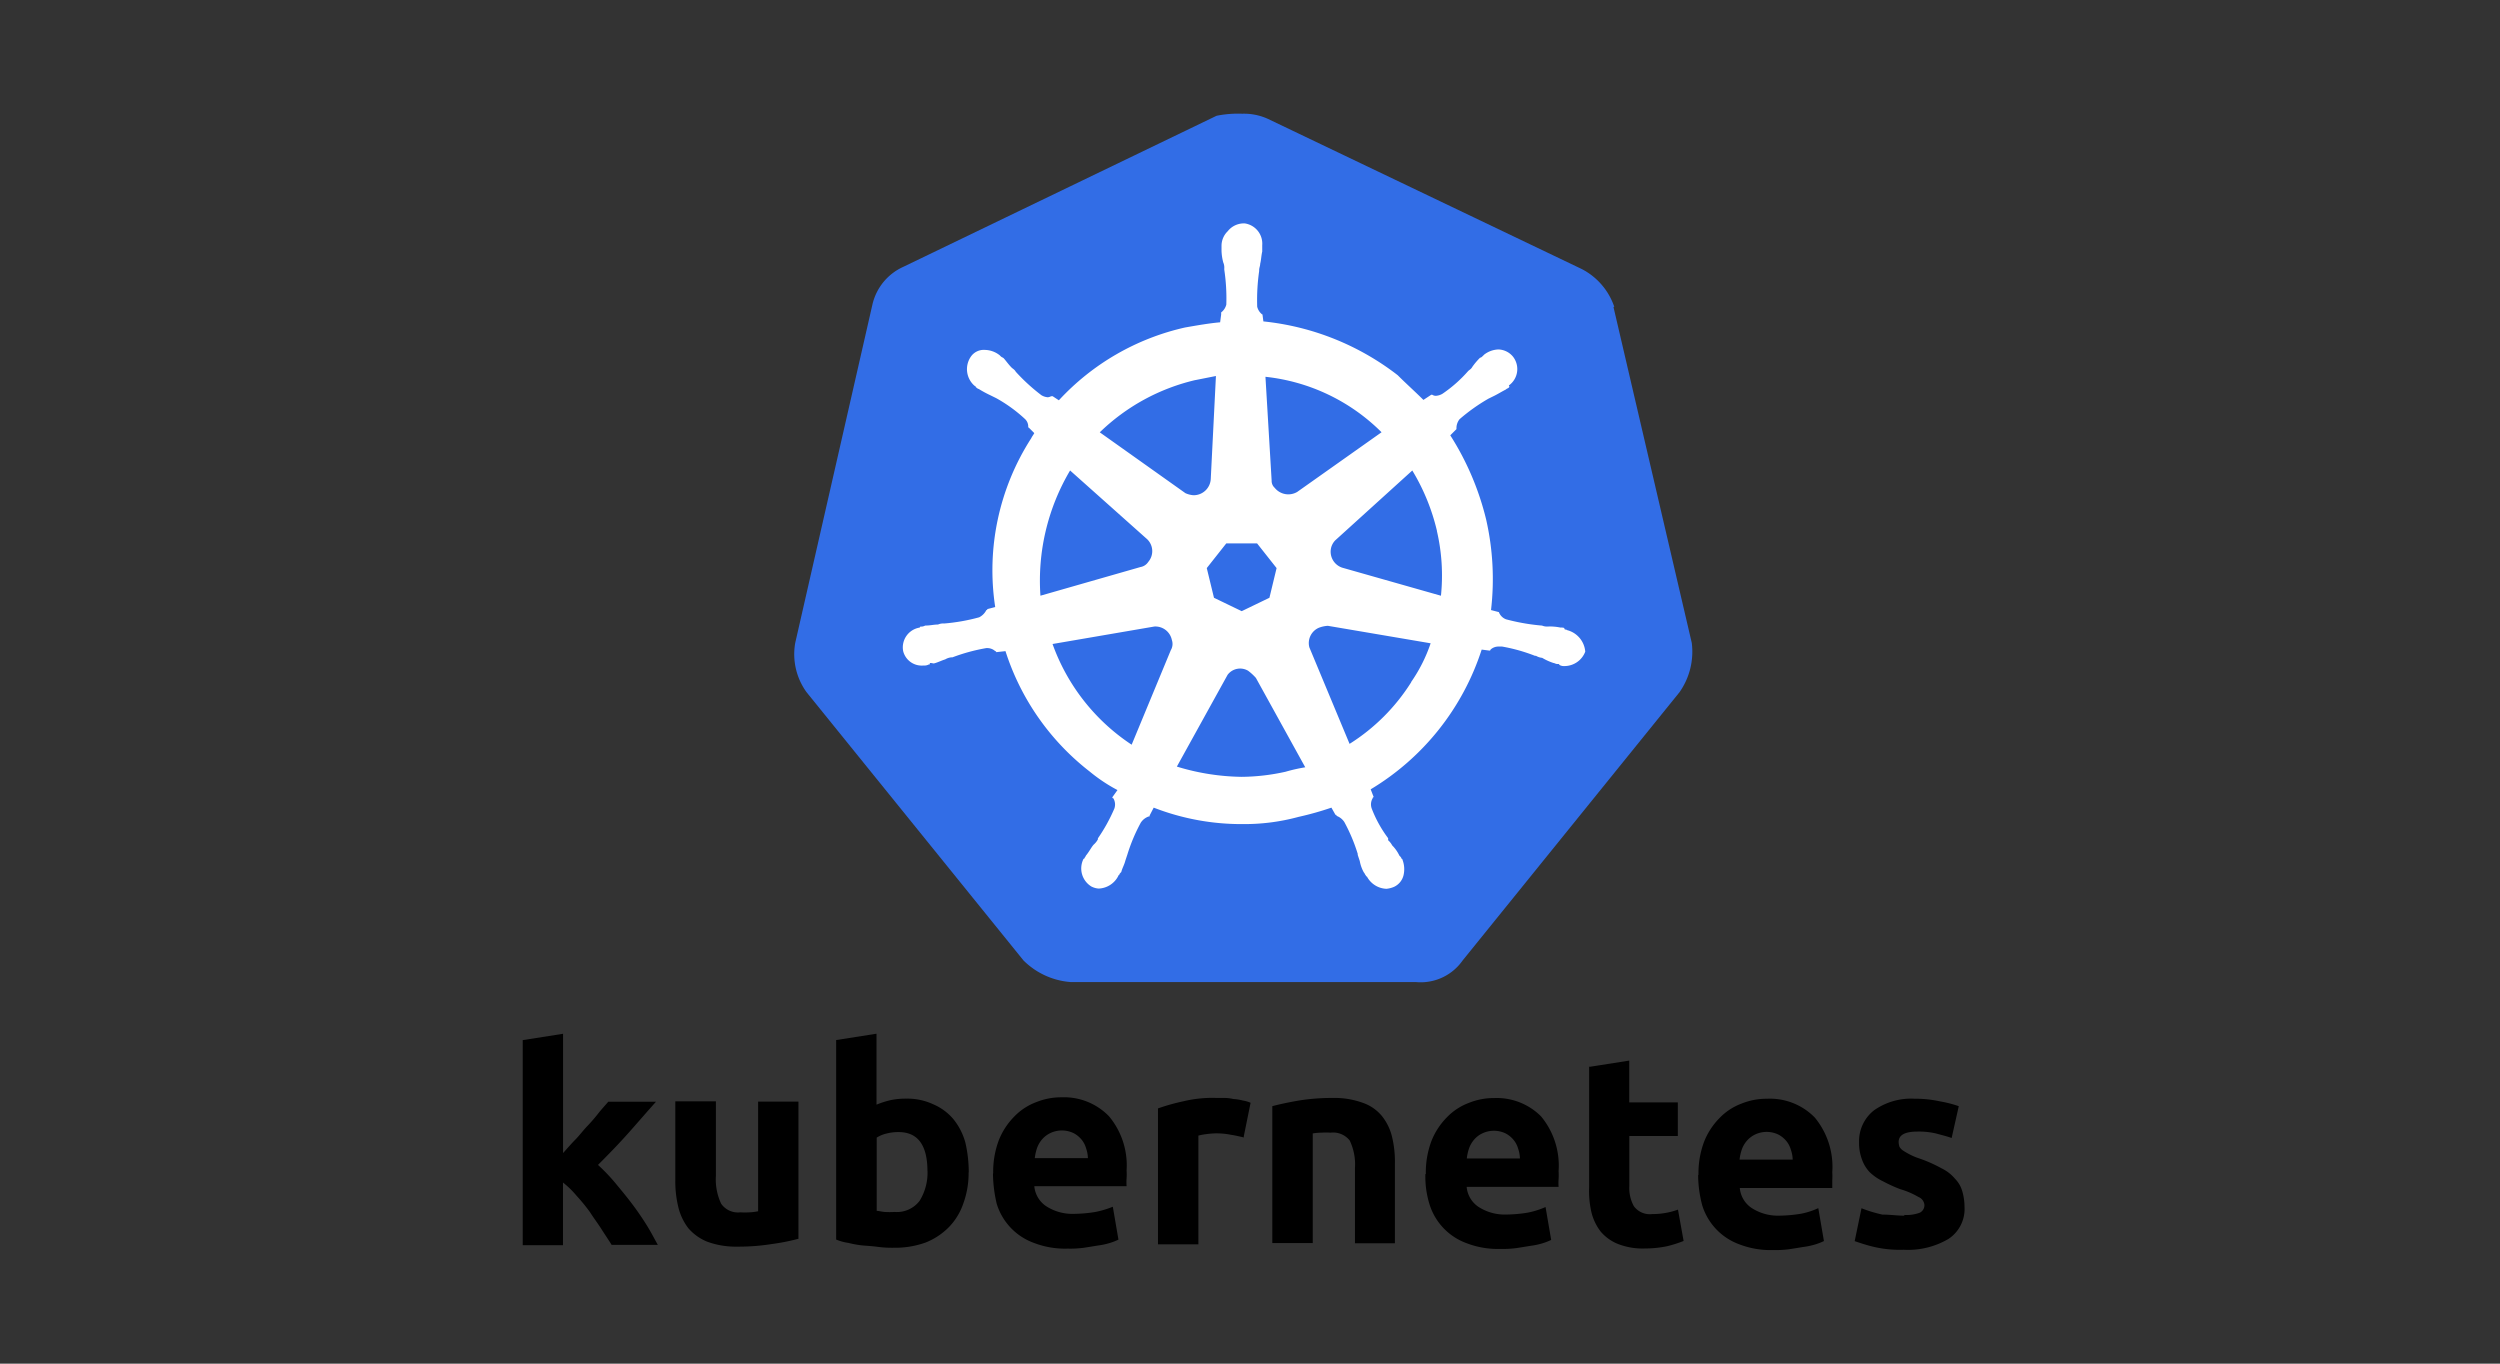
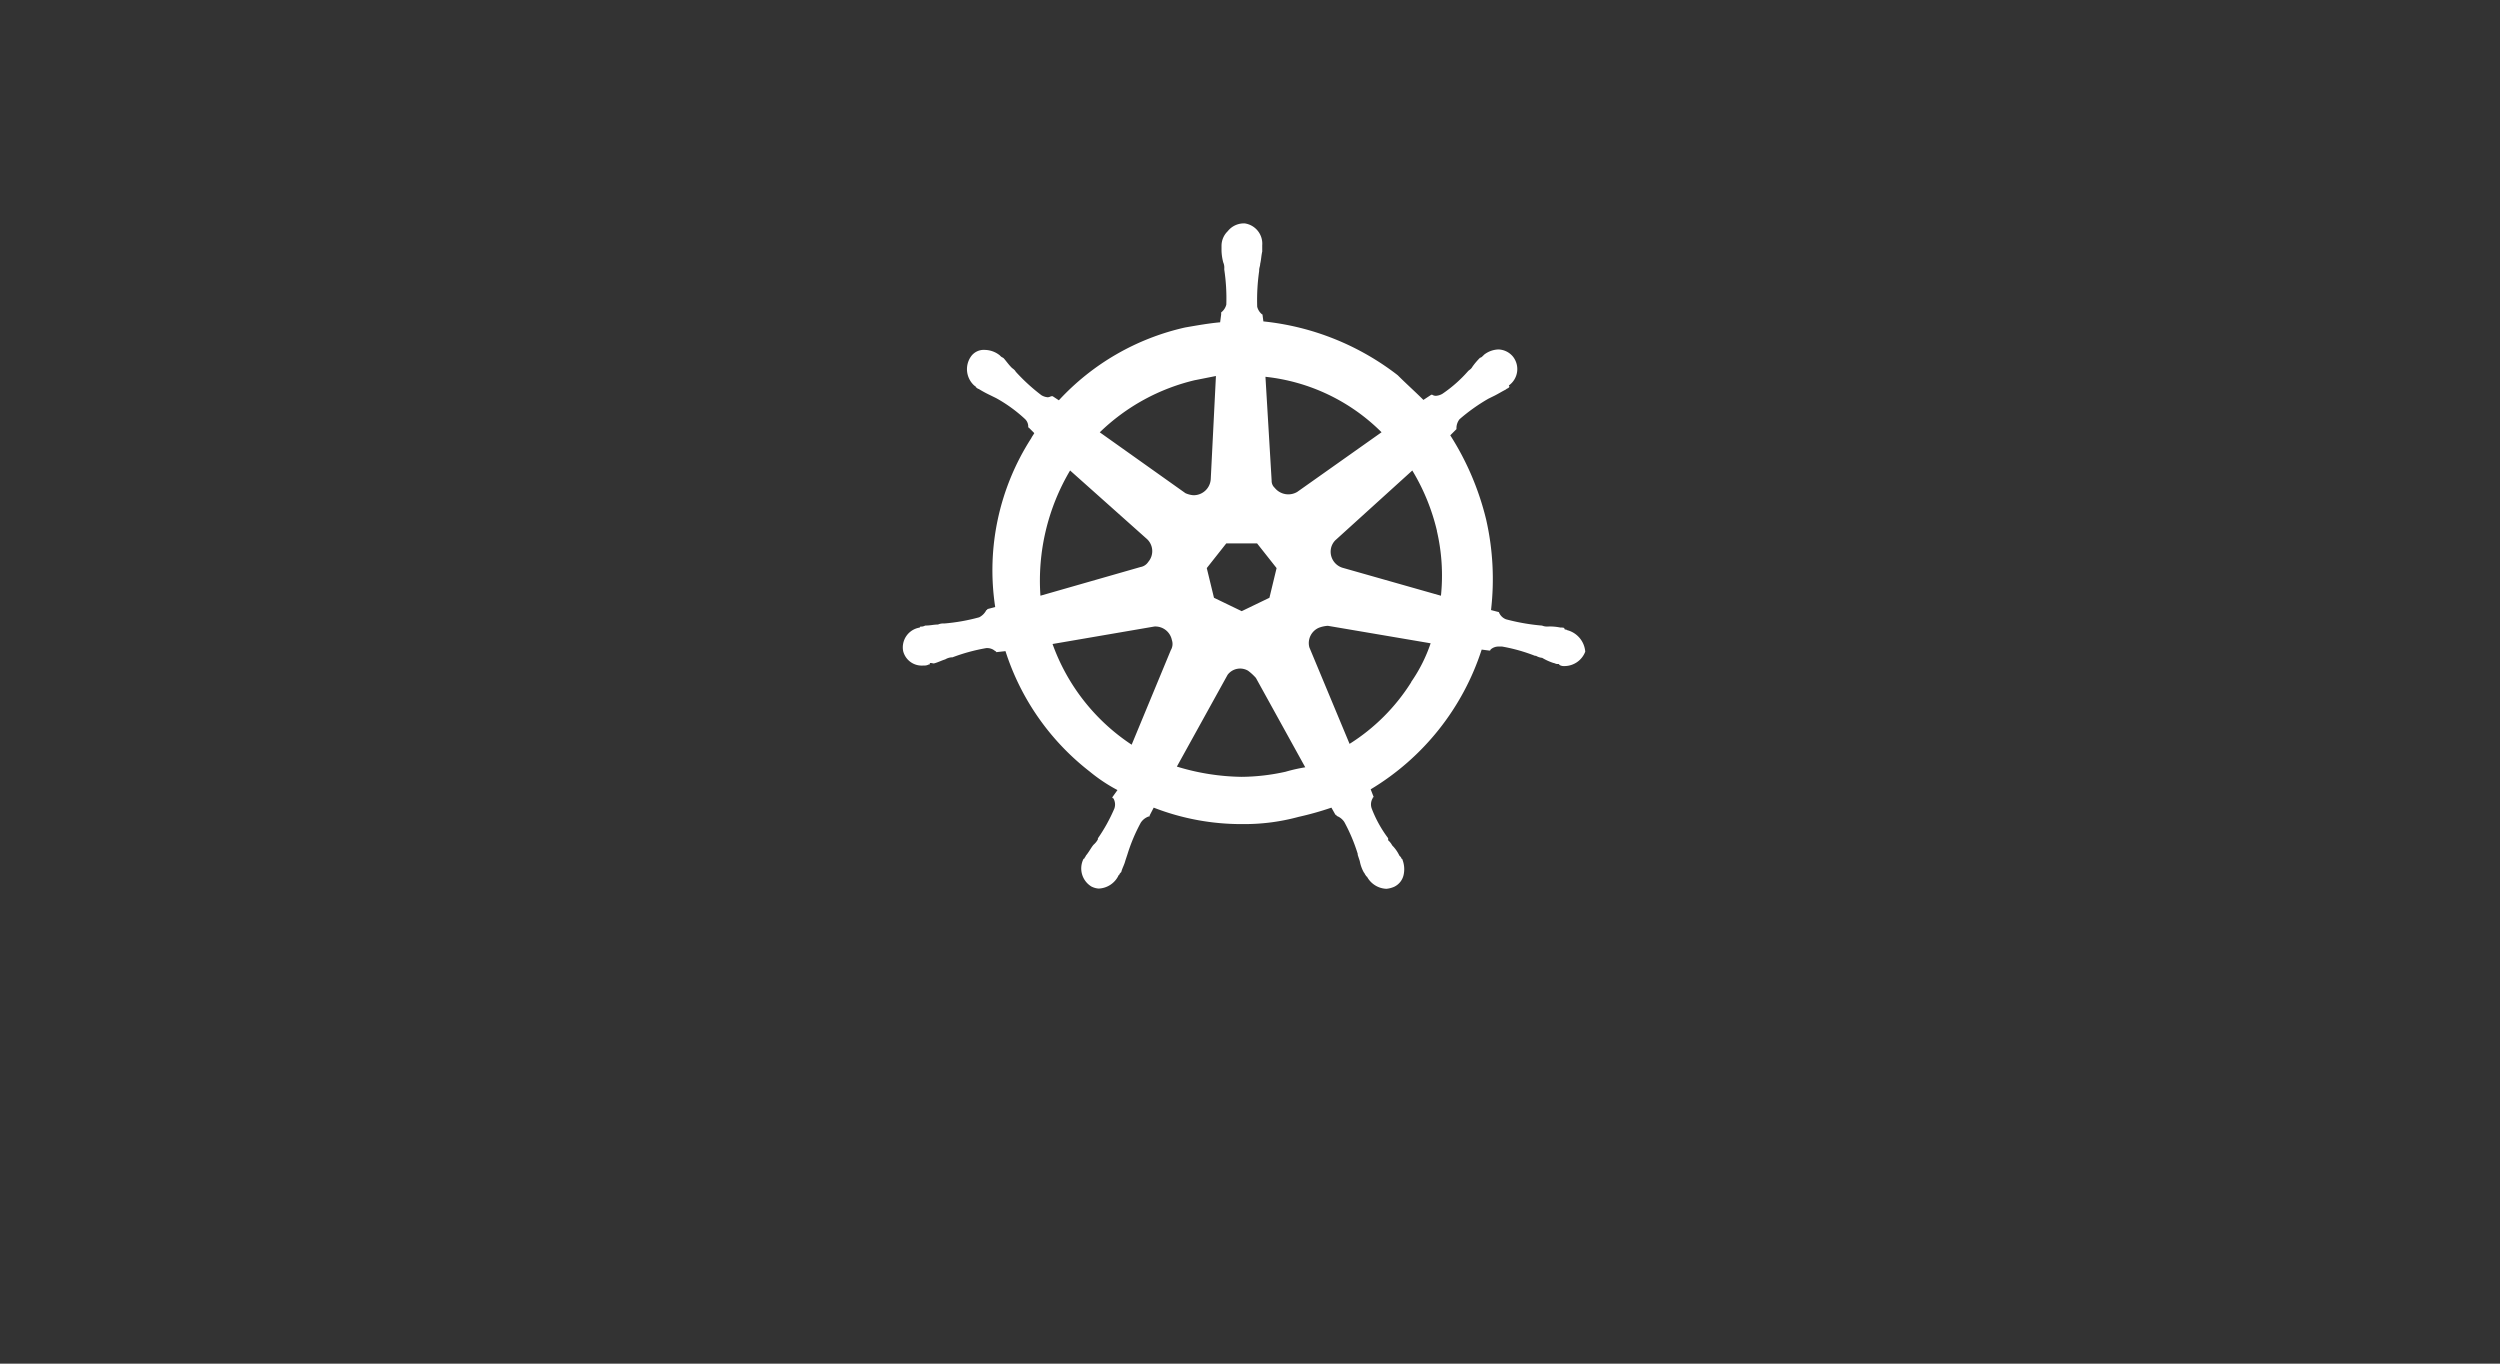
<svg xmlns="http://www.w3.org/2000/svg" width="110" height="60" viewBox="0 0 110 60">
  <rect x="0" y="0" width="110" height="60" fill="#333333" stroke="none" />
  <g id="Kubernetes" transform="translate(-515 -5044.5)">
-     <rect id="Rectangle_5925" data-name="Rectangle 5925" width="110" height="60" transform="translate(515 5044.5)" fill="none" />
    <g id="Layer_2" data-name="Layer 2" transform="translate(538 5049.5)">
      <g id="svg10488" transform="translate(0 0)">
-         <path id="path10349" d="M70.745,8.492A2.926,2.926,0,0,0,69.3,6.82L55.505.22a2.53,2.53,0,0,0-1.13-.227,4.773,4.773,0,0,0-1.13.09L39.459,6.731A2.413,2.413,0,0,0,38.1,8.4L34.706,23.277a2.854,2.854,0,0,0,.5,2.171l9.543,11.8a3.291,3.291,0,0,0,2.068.951H62.005a2.254,2.254,0,0,0,2.068-.951l9.54-11.8a3.1,3.1,0,0,0,.541-2.171L70.708,8.492Z" transform="translate(-22.716 0.011)" fill="#326de6" />
        <path id="path10351" d="M77.712,31.872h0c-.045,0-.09,0-.09-.045s-.09-.045-.179-.045a2.2,2.2,0,0,0-.541-.045.572.572,0,0,1-.272-.045h-.038a9.137,9.137,0,0,1-1.537-.272.544.544,0,0,1-.317-.317h0l-.345-.09a11.794,11.794,0,0,0-.214-3.981A12.248,12.248,0,0,0,72.6,23.324l.272-.272h0v-.045a.631.631,0,0,1,.138-.393,8.1,8.1,0,0,1,1.265-.9h0l.272-.134c.179-.09.317-.179.5-.272.045-.045.09-.045.134-.09s0-.045,0-.09h0a.886.886,0,0,0,.179-1.265.865.865,0,0,0-.634-.317,1.079,1.079,0,0,0-.634.227h0l-.045.045c-.045.045-.09.09-.134.09a2.926,2.926,0,0,0-.345.407c-.045.09-.134.134-.179.179h0a5.945,5.945,0,0,1-1.13,1,.641.641,0,0,1-.272.09.272.272,0,0,1-.179-.045h-.045l-.345.227c-.345-.345-.769-.724-1.13-1.086a11.587,11.587,0,0,0-5.911-2.368l-.045-.345h0v.045a.62.62,0,0,1-.227-.345,9.031,9.031,0,0,1,.086-1.572v-.045c0-.09.045-.179.045-.272.045-.179.045-.345.09-.541V14.96h0A.9.9,0,0,0,63.558,14a.906.906,0,0,0-.751.345.893.893,0,0,0-.272.634h0V15.2a2.267,2.267,0,0,0,.076.517.572.572,0,0,1,.045.272v.045a8.52,8.52,0,0,1,.09,1.537.62.62,0,0,1-.227.345v.09h0l-.045.345c-.5.045-1,.134-1.537.227a10.777,10.777,0,0,0-5.559,3.205l-.272-.179h-.045c-.045,0-.09.045-.179.045a.641.641,0,0,1-.272-.09,8.337,8.337,0,0,1-1.13-1.034h0c-.045-.09-.134-.134-.179-.179-.134-.134-.227-.272-.345-.407-.045-.045-.09-.045-.134-.09l-.045-.045h0a1.079,1.079,0,0,0-.651-.238.689.689,0,0,0-.634.317.972.972,0,0,0,.179,1.265h0a.045.045,0,0,1,.045.045s.09.09.134.09a4.933,4.933,0,0,0,.5.272l.272.134h0a6.421,6.421,0,0,1,1.268.92.455.455,0,0,1,.134.407v-.062h0l.272.272c-.045.09-.09.134-.134.227a10.736,10.736,0,0,0-1.585,7.427l-.345.09h0a.045.045,0,0,1-.045.045.713.713,0,0,1-.317.317,8.4,8.4,0,0,1-1.537.272h0a.572.572,0,0,0-.272.045c-.179,0-.345.045-.541.045-.045,0-.09.045-.179.045s-.045,0-.09.045h0a.882.882,0,0,0-.724,1.034h0a.841.841,0,0,0,.9.634.407.407,0,0,0,.227-.045h0c.045,0,.045,0,.045-.045s.134,0,.179,0c.179-.045.345-.134.5-.179a.641.641,0,0,1,.272-.09h.045a8.061,8.061,0,0,1,1.492-.407h.045a.514.514,0,0,1,.345.134.045.045,0,0,1,.045.045h0l.407-.045a10.915,10.915,0,0,0,3.708,5.3,7.172,7.172,0,0,0,1.22.813l-.227.317h0a.045.045,0,0,0,.045.045.534.534,0,0,1,.045.451,7.421,7.421,0,0,1-.724,1.31V41.1a.793.793,0,0,1-.179.227c-.09.09-.179.272-.317.451-.045.045-.045.09-.09.134a.045.045,0,0,1-.045.045h0a.931.931,0,0,0,.345,1.22.838.838,0,0,0,.317.09,1.013,1.013,0,0,0,.862-.548h0a.045.045,0,0,1,.045-.045c0-.045.045-.09.09-.134.045-.179.134-.317.179-.5l.09-.272h0a7.652,7.652,0,0,1,.589-1.4.689.689,0,0,1,.345-.272c.045,0,.045,0,.045-.045h0l.179-.345a10.643,10.643,0,0,0,3.932.724,9.054,9.054,0,0,0,2.44-.317,13.508,13.508,0,0,0,1.447-.407l.179.317h0c.045,0,.045,0,.045.045a.689.689,0,0,1,.345.272,7.651,7.651,0,0,1,.589,1.4v.045l.09.272a1.62,1.62,0,0,0,.179.5c.045.045.045.09.09.134a.045.045,0,0,0,.045.045h0a1.013,1.013,0,0,0,.858.541,1.065,1.065,0,0,0,.345-.09.758.758,0,0,0,.407-.5,1.165,1.165,0,0,0-.045-.689h0a.045.045,0,0,0-.045-.045c0-.045-.045-.09-.09-.134a1.624,1.624,0,0,0-.317-.451.793.793,0,0,0-.179-.227v-.09a5.342,5.342,0,0,1-.724-1.31.534.534,0,0,1,.045-.451.045.045,0,0,1,.045-.045h0l-.134-.345a11.177,11.177,0,0,0,4.884-6.148l.345.045h0a.045.045,0,0,0,.045-.045.514.514,0,0,1,.345-.134h.162a7.6,7.6,0,0,1,1.447.407h.045a.641.641,0,0,0,.272.09,2.413,2.413,0,0,0,.5.227c.045,0,.09.045.179.045s.045,0,.09.045h0a.407.407,0,0,0,.227.045.982.982,0,0,0,.9-.634,1.065,1.065,0,0,0-.813-.951Zm-13.069-1.4-1.22.589-1.22-.589-.317-1.306.858-1.086H64.1l.858,1.086Zm7.368-2.94a8.658,8.658,0,0,1,.179,2.85L67.9,29.163h0a.741.741,0,0,1-.541-.9.727.727,0,0,1,.179-.317l3.391-3.074a9.2,9.2,0,0,1,1.086,2.661Zm-2.44-4.339-3.708,2.623a.769.769,0,0,1-.989-.183.41.41,0,0,1-.134-.317l-.272-4.567a8.509,8.509,0,0,1,5.108,2.44Zm-8.182-2.3.9-.179-.227,4.522h0a.755.755,0,0,1-.769.724,1.065,1.065,0,0,1-.345-.09l-3.77-2.678A8.978,8.978,0,0,1,61.39,20.891Zm-5.514,3.981,3.347,2.985h0a.727.727,0,0,1,.09,1.034.51.51,0,0,1-.345.227l-4.4,1.261a9.519,9.519,0,0,1,1.31-5.518ZM55.1,32.506l4.48-.769a.741.741,0,0,1,.769.589.534.534,0,0,1-.045.451h0l-1.723,4.16A8.9,8.9,0,0,1,55.1,32.506Zm10.264,5.618a9.151,9.151,0,0,1-1.944.227,10.133,10.133,0,0,1-2.85-.451l2.233-4.039a.689.689,0,0,1,.9-.179,2.265,2.265,0,0,1,.345.317h0l2.171,3.932a7.345,7.345,0,0,0-.858.193Zm5.514-3.932A8.633,8.633,0,0,1,68.169,36.9L66.4,32.654a.734.734,0,0,1,.407-.858,1.32,1.32,0,0,1,.407-.09l4.522.769a6.79,6.79,0,0,1-.855,1.7Z" transform="translate(-31.788 -9.17)" fill="#fff" />
-         <path id="path3003" d="M60.785,125.425a1.64,1.64,0,0,0,.689-.1.365.365,0,0,0,.2-.345.417.417,0,0,0-.262-.345,3.552,3.552,0,0,0-.806-.345,6.524,6.524,0,0,1-.755-.345,2.24,2.24,0,0,1-.576-.393,1.561,1.561,0,0,1-.345-.558,2.068,2.068,0,0,1-.131-.772,1.723,1.723,0,0,1,.658-1.4,2.833,2.833,0,0,1,1.792-.51,5.018,5.018,0,0,1,1.1.114,5.231,5.231,0,0,1,.837.214l-.314,1.4c-.231-.083-.445-.131-.689-.2a3.353,3.353,0,0,0-.806-.083c-.558,0-.837.148-.837.462a.824.824,0,0,0,.034.2.465.465,0,0,0,.148.165,3.193,3.193,0,0,0,.279.165,2.8,2.8,0,0,0,.476.2,6.238,6.238,0,0,1,.955.427,1.8,1.8,0,0,1,.593.462,1.275,1.275,0,0,1,.314.541,2.5,2.5,0,0,1,.1.689,1.578,1.578,0,0,1-.707,1.413,3.5,3.5,0,0,1-1.971.476,4.994,4.994,0,0,1-1.4-.148c-.262-.065-.51-.148-.755-.231l.3-1.447a5.949,5.949,0,0,0,.92.279c.345,0,.641.048.968.048m-9.061-1.809a3.943,3.943,0,0,1,.248-1.447,3.1,3.1,0,0,1,.689-1.051,2.6,2.6,0,0,1,.955-.624,2.937,2.937,0,0,1,1.117-.214,2.757,2.757,0,0,1,2.106.824,3.4,3.4,0,0,1,.772,2.413,2.667,2.667,0,0,1,0,.345v.345H53.551a1.182,1.182,0,0,0,.51.872,2.123,2.123,0,0,0,1.217.345,6.223,6.223,0,0,0,.955-.083,3.254,3.254,0,0,0,.772-.248l.248,1.448a2.583,2.583,0,0,1-.379.148,3.194,3.194,0,0,1-.541.114c-.2.034-.393.065-.624.1a4.529,4.529,0,0,1-.689.034,3.791,3.791,0,0,1-1.479-.248,2.657,2.657,0,0,1-1.644-1.723,5.277,5.277,0,0,1-.179-1.317m4.16-.689a1.41,1.41,0,0,0-.083-.445,1.034,1.034,0,0,0-.2-.379,1.127,1.127,0,0,0-.345-.279,1.186,1.186,0,0,0-1.034,0,1.138,1.138,0,0,0-.345.262,1.186,1.186,0,0,0-.231.393,2.154,2.154,0,0,0-.1.445h2.333m-8.961-4.077,1.775-.279v1.84h2.137v1.479H48.691v2.2a1.644,1.644,0,0,0,.2.889.872.872,0,0,0,.806.345,3.26,3.26,0,0,0,.576-.048,3.1,3.1,0,0,0,.558-.148l.248,1.379a5.3,5.3,0,0,1-.724.231,4.735,4.735,0,0,1-.968.1,2.974,2.974,0,0,1-1.2-.2,1.94,1.94,0,0,1-.755-.541,2.292,2.292,0,0,1-.41-.855,4.167,4.167,0,0,1-.1-1.1v-5.339m-7.186,4.753a3.943,3.943,0,0,1,.248-1.448,3.1,3.1,0,0,1,.689-1.051,2.6,2.6,0,0,1,.955-.624,2.936,2.936,0,0,1,1.117-.214,2.757,2.757,0,0,1,2.061.806,3.4,3.4,0,0,1,.772,2.413,2.668,2.668,0,0,1,0,.345,2.433,2.433,0,0,0,0,.345H41.533a1.182,1.182,0,0,0,.51.872,2.123,2.123,0,0,0,1.217.345,6.225,6.225,0,0,0,.955-.083,3.639,3.639,0,0,0,.789-.248l.248,1.447a2.585,2.585,0,0,1-.379.148,3.194,3.194,0,0,1-.541.114c-.2.034-.393.065-.624.1a4.529,4.529,0,0,1-.689.034,3.791,3.791,0,0,1-1.479-.248,2.657,2.657,0,0,1-1.644-1.723,4.094,4.094,0,0,1-.179-1.317m4.16-.689a1.41,1.41,0,0,0-.083-.445,1.034,1.034,0,0,0-.2-.379,1.127,1.127,0,0,0-.345-.279,1.186,1.186,0,0,0-1.034,0,1.072,1.072,0,0,0-.345.262,1.186,1.186,0,0,0-.231.393,2.154,2.154,0,0,0-.1.445h2.319m-10.88-2.3c.379-.1.772-.179,1.168-.248a9.174,9.174,0,0,1,1.5-.114,3.618,3.618,0,0,1,1.317.214,1.878,1.878,0,0,1,.837.576,2.326,2.326,0,0,1,.445.9,4.625,4.625,0,0,1,.131,1.168v3.536H36.618v-3.305a2.437,2.437,0,0,0-.231-1.217.927.927,0,0,0-.837-.345,3.577,3.577,0,0,0-.41,0,2.492,2.492,0,0,0-.379.034v4.825H32.982v-6.028m-1.251,1.379c-.165-.034-.345-.083-.558-.114a3.274,3.274,0,0,0-.689-.065,3.758,3.758,0,0,0-.41.034,2.555,2.555,0,0,0-.345.065v4.784H27.951v-5.98a8.662,8.662,0,0,1,1.117-.314,5.414,5.414,0,0,1,1.448-.148h.345a1.865,1.865,0,0,1,.41.048,2.063,2.063,0,0,1,.41.065,1.379,1.379,0,0,1,.345.1l-.3,1.479M20.7,123.585a3.943,3.943,0,0,1,.248-1.447,3.1,3.1,0,0,1,.689-1.051,2.6,2.6,0,0,1,.955-.624,2.936,2.936,0,0,1,1.117-.214,2.757,2.757,0,0,1,2.089.837,3.375,3.375,0,0,1,.772,2.385,2.668,2.668,0,0,1,0,.345,2.432,2.432,0,0,0,0,.345h-4.06a1.182,1.182,0,0,0,.51.872,2.123,2.123,0,0,0,1.217.345,6.227,6.227,0,0,0,.955-.083,4.182,4.182,0,0,0,.772-.231l.248,1.447a2.581,2.581,0,0,1-.379.148,3.193,3.193,0,0,1-.541.114c-.2.034-.393.065-.624.1a4.529,4.529,0,0,1-.689.034,3.791,3.791,0,0,1-1.479-.248,2.657,2.657,0,0,1-1.644-1.723,6,6,0,0,1-.165-1.317m4.177-.689a1.409,1.409,0,0,0-.083-.445,1.034,1.034,0,0,0-.2-.379,1.127,1.127,0,0,0-.345-.279,1.186,1.186,0,0,0-1.034,0,1.137,1.137,0,0,0-.345.262,1.186,1.186,0,0,0-.231.393,2.154,2.154,0,0,0-.1.445h2.333m-7.055.576c0-1.151-.427-1.723-1.265-1.723a2.044,2.044,0,0,0-.541.065,1.379,1.379,0,0,0-.427.179v3.222c.083,0,.2.034.345.048a3.719,3.719,0,0,0,.445,0,1.254,1.254,0,0,0,1.1-.493,2.357,2.357,0,0,0,.345-1.33m1.809.065a3.9,3.9,0,0,1-.231,1.379,2.778,2.778,0,0,1-.624,1.034,2.981,2.981,0,0,1-1.034.689,3.932,3.932,0,0,1-1.379.231,4.829,4.829,0,0,1-.689-.034c-.245-.034-.462-.048-.689-.065a4.3,4.3,0,0,1-.641-.114,2.147,2.147,0,0,1-.541-.148v-8.778l1.775-.279v3.122a3.948,3.948,0,0,1,.624-.2,3.275,3.275,0,0,1,.689-.065,2.688,2.688,0,0,1,1.182.248,2.388,2.388,0,0,1,.889.655,2.812,2.812,0,0,1,.527,1.034,5.8,5.8,0,0,1,.148,1.33m-7.5,2.9a9.16,9.16,0,0,1-1.168.231,9.172,9.172,0,0,1-1.5.114,3.649,3.649,0,0,1-1.33-.214,2.168,2.168,0,0,1-.837-.593,2.464,2.464,0,0,1-.445-.937,4.753,4.753,0,0,1-.131-1.182v-3.467H8.5v3.271a2.509,2.509,0,0,0,.231,1.234.9.9,0,0,0,.837.379,3.577,3.577,0,0,0,.41,0,2.352,2.352,0,0,0,.379-.048v-4.825h1.775v6.052M1.778,122.7c.179-.2.345-.393.541-.593s.345-.41.541-.61a7.512,7.512,0,0,0,.493-.576c.148-.183.3-.345.41-.476h2.1c-.427.476-.837.955-1.234,1.4s-.837.9-1.317,1.379a8.215,8.215,0,0,1,.741.772c.248.3.493.593.741.92s.462.641.658.955.345.61.493.872H3.912c-.131-.214-.279-.427-.445-.689s-.345-.493-.51-.755a8.127,8.127,0,0,0-.593-.724,3.908,3.908,0,0,0-.593-.576v2.757H0v-9.023l1.775-.279V122.7" transform="translate(0 -76.968)" />
      </g>
    </g>
  </g>
</svg>